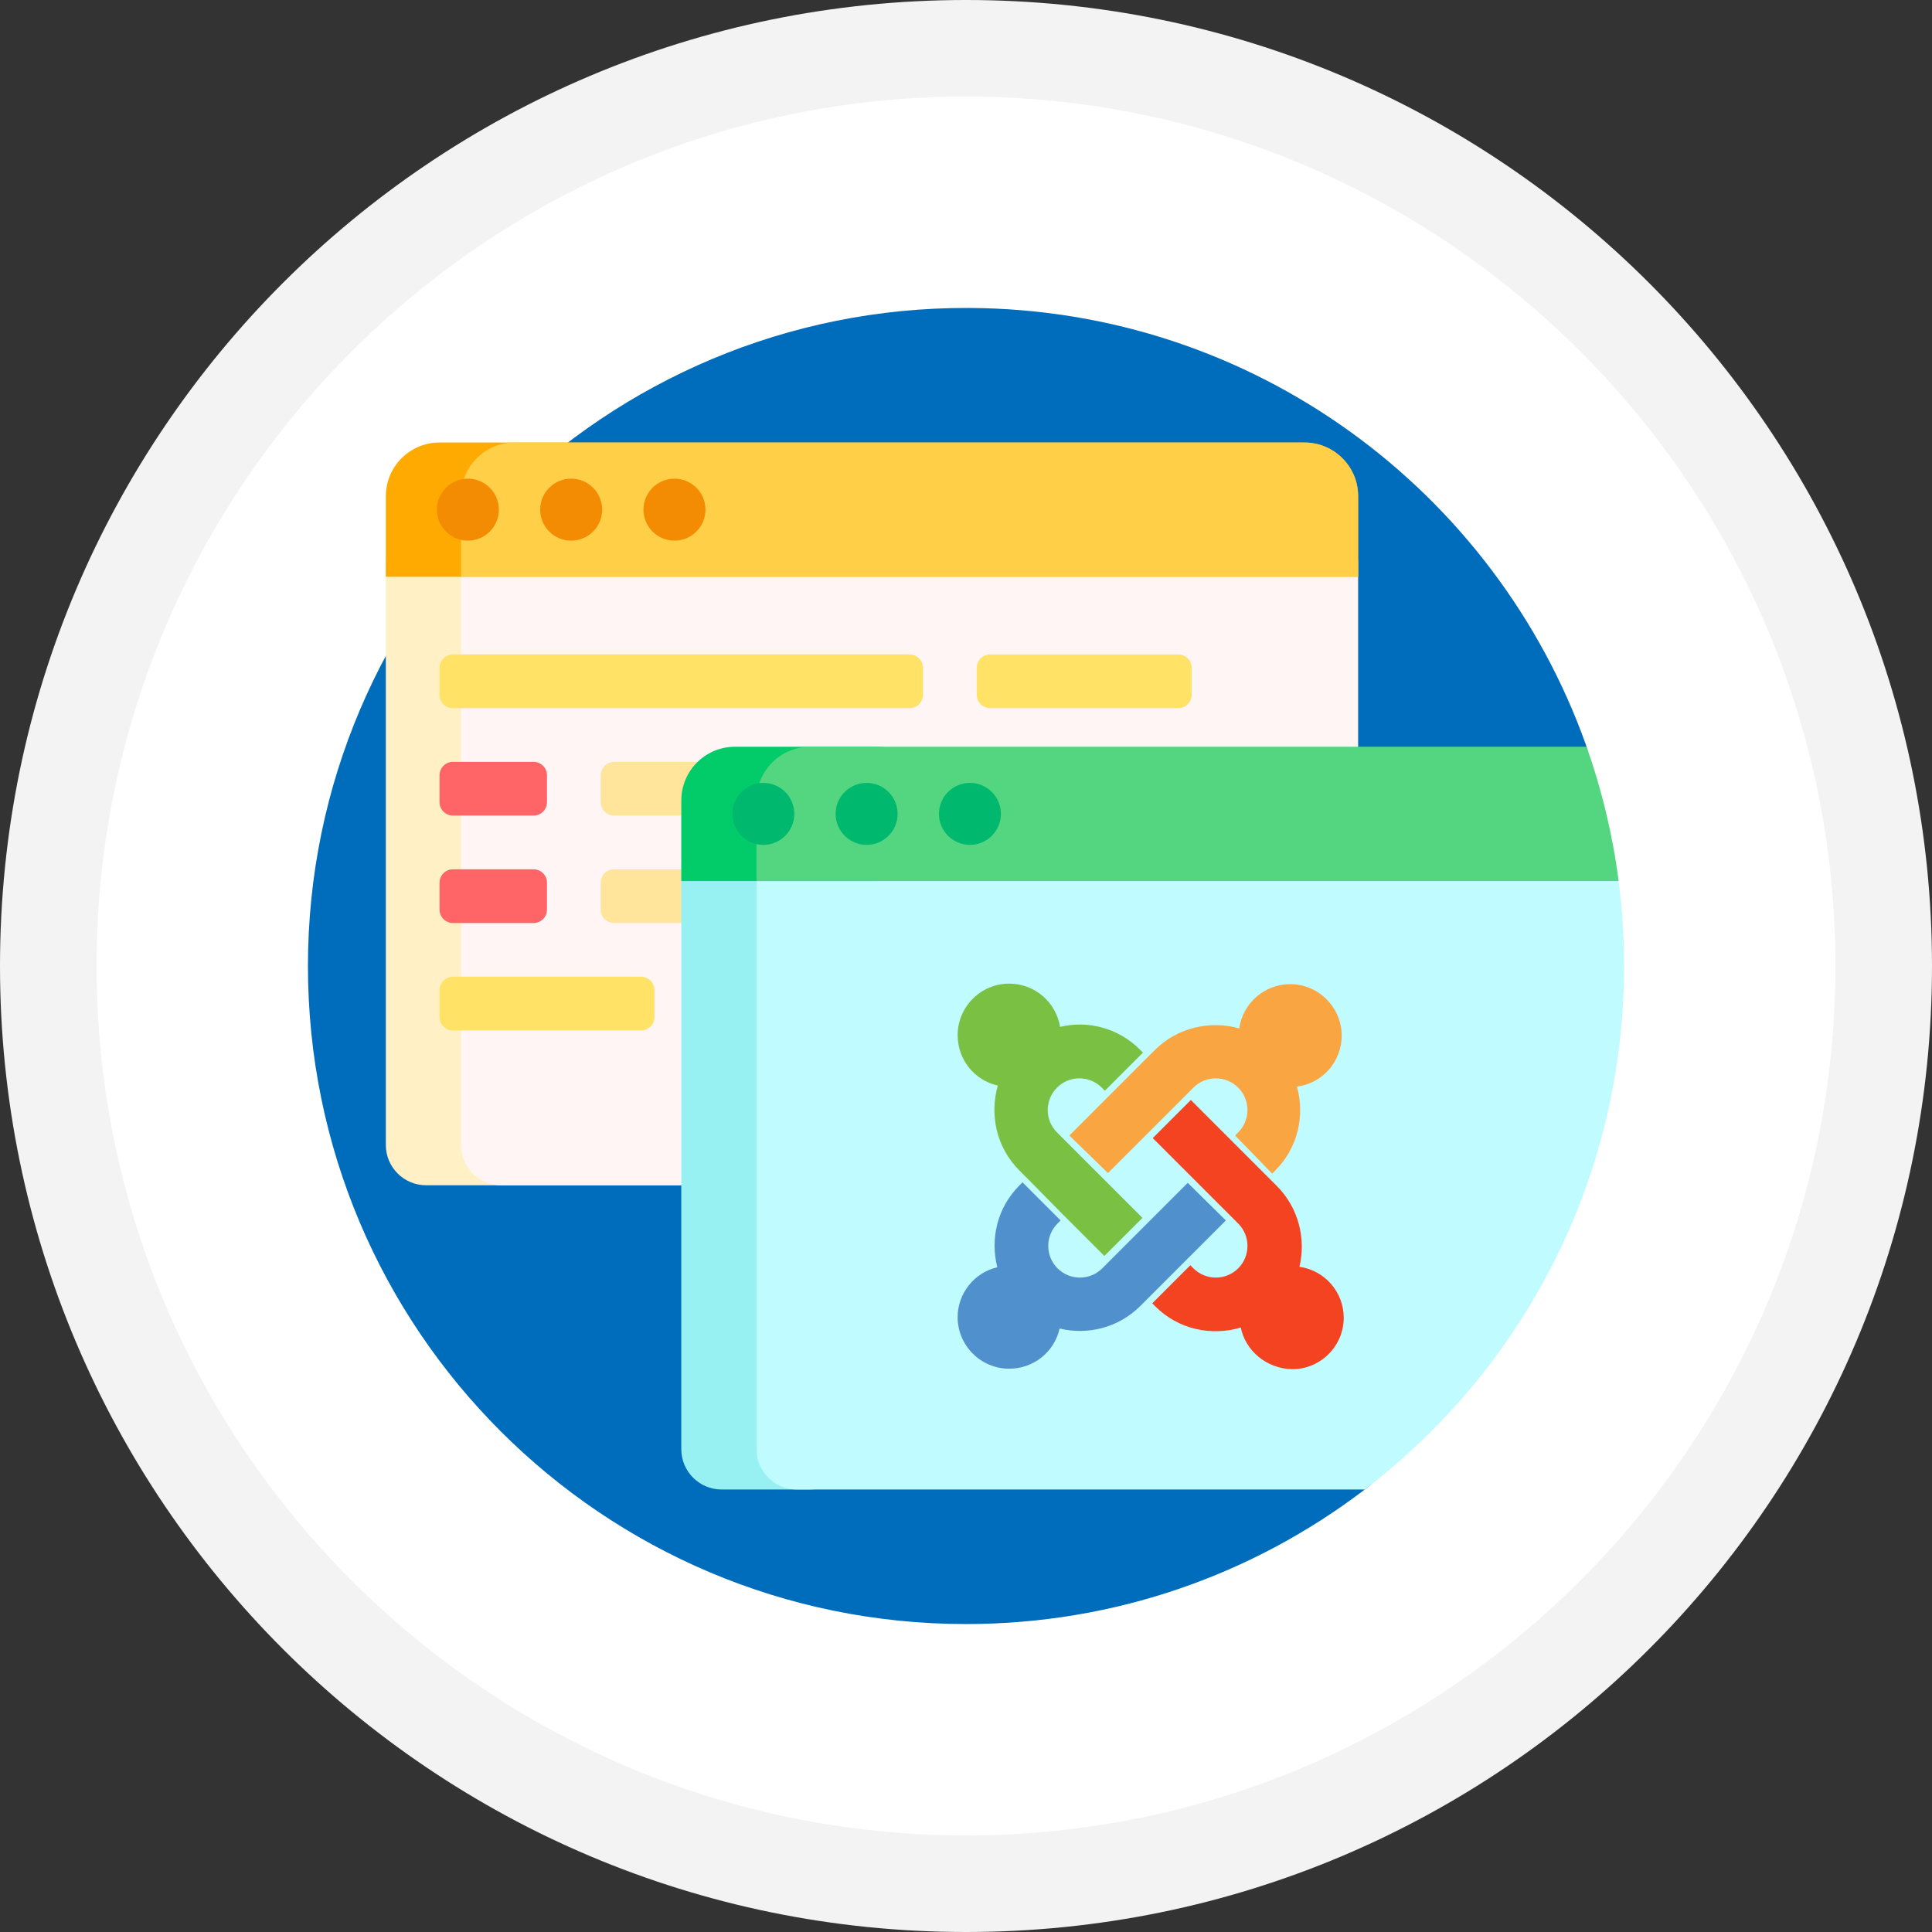
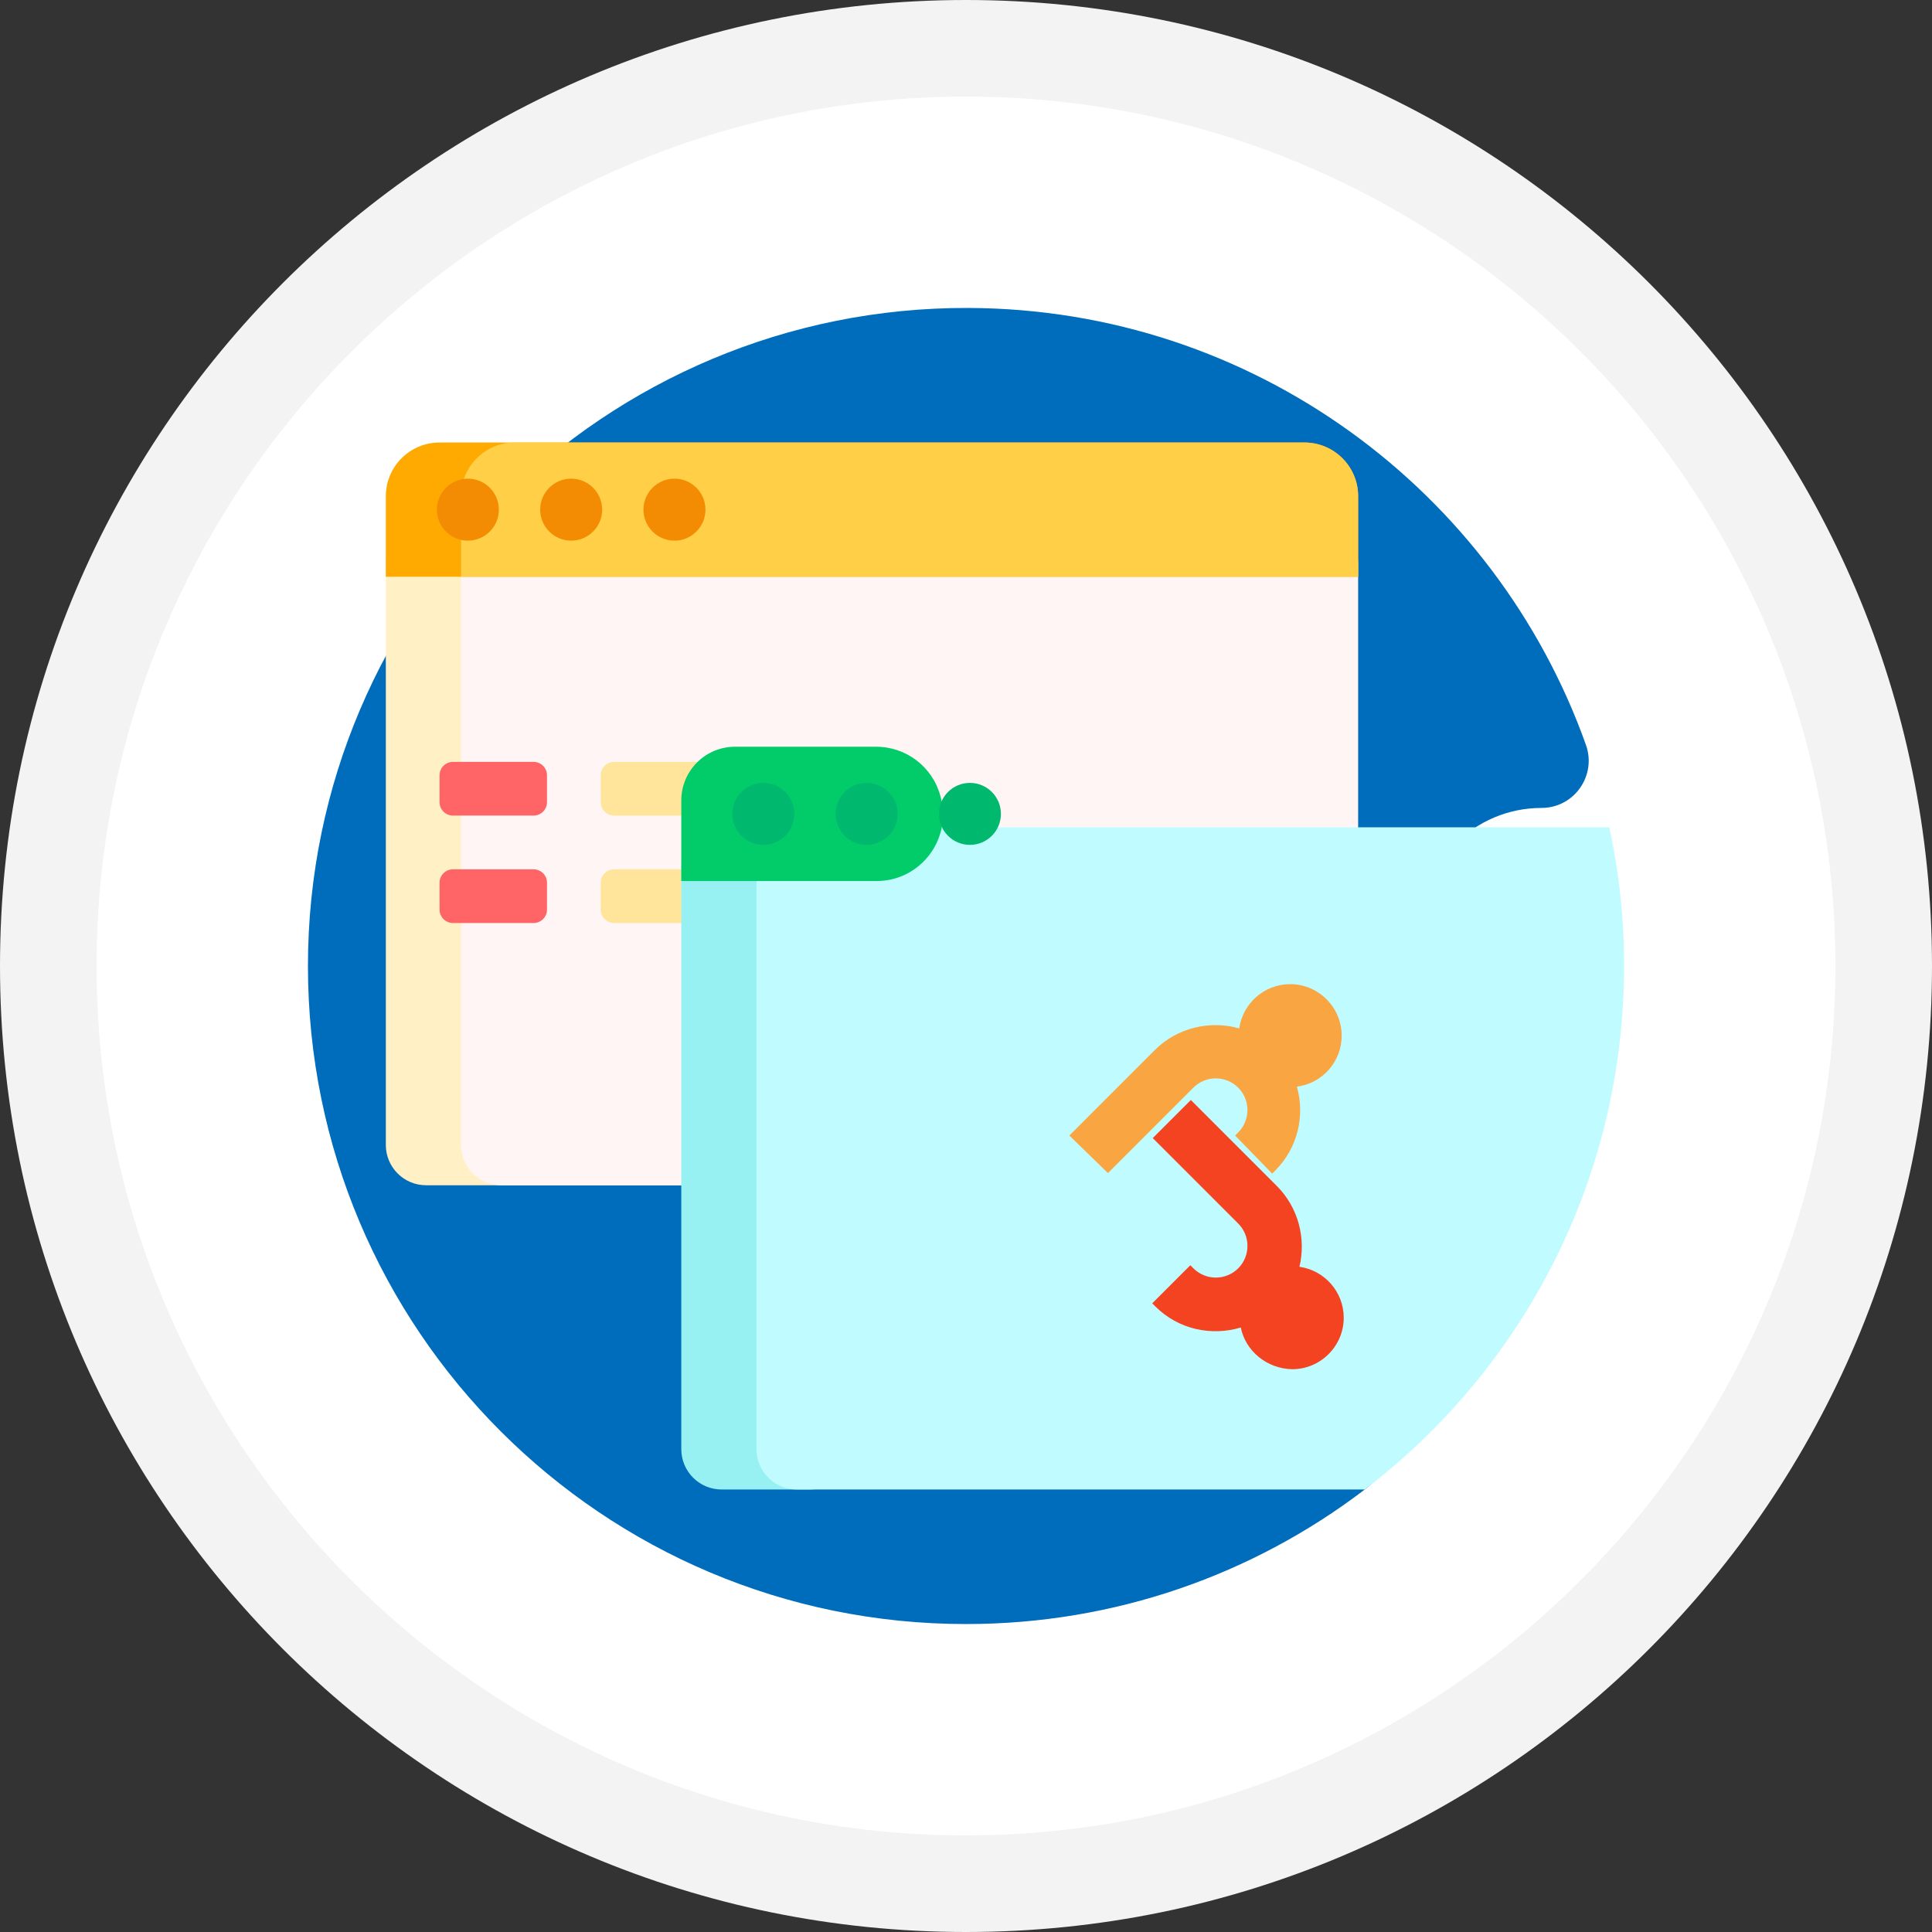
<svg xmlns="http://www.w3.org/2000/svg" id="Layer_1" x="0px" y="0px" width="200px" height="200px" viewBox="0 0 200 200" xml:space="preserve">
  <rect x="0" y="0" width="200" height="200" fill="#333333" stroke="none" />
  <g>
    <path fill="#FFFFFF" d="M100,195c-52.383,0-95-42.617-95-95S47.617,5,100,5s95,42.617,95,95C195,152.382,152.383,195,100,195z" />
    <path fill="#F3F3F3" d="M100,10c49.626,0,90,40.374,90,90c0,49.625-40.374,90-90,90s-90-40.375-90-90C10,50.374,50.374,10,100,10   M100,0C44.771,0,0,44.771,0,100c0,55.229,44.771,100,100,100c55.229,0,100-44.771,100-100C200,44.771,155.229,0,100,0L100,0z" />
  </g>
  <g>
    <path fill="#006CBC" d="M146.99,96.225v46.351c0,4.606-2.172,8.933-5.84,11.717c-11.433,8.678-25.689,13.828-41.15,13.828  c-37.622,0-68.122-30.499-68.122-68.12c0-37.651,30.783-68.291,68.433-68.122c29.456,0.131,54.492,18.959,63.863,45.227  c1.135,3.183-1.217,6.531-4.597,6.531C152.625,83.637,146.99,89.273,146.99,96.225z" />
    <path fill="#FFF1C5" d="M97.498,122.698H44.112c-2.303,0-4.171-1.867-4.171-4.171V58.32c0-2.303,1.868-4.171,4.171-4.171h53.386  c2.304,0,4.17,1.868,4.17,4.171v60.207C101.668,120.831,99.802,122.698,97.498,122.698z" />
    <path fill="#FFF5F5" d="M136.425,122.698H51.898c-2.304,0-4.172-1.867-4.172-4.171V58.32c0-2.303,1.868-4.171,4.172-4.171h84.526  c2.303,0,4.17,1.868,4.17,4.171v60.207C140.595,120.831,138.728,122.698,136.425,122.698z" />
    <path fill="#FFAA00" d="M140.595,51.368v8.341H39.941v-8.341c0-3.071,2.49-5.56,5.562-5.56h89.531  C138.105,45.808,140.595,48.297,140.595,51.368z" />
    <path fill="#FFCF48" d="M140.595,51.368v8.341H47.727v-8.341c0-3.071,2.49-5.56,5.562-5.56h81.746  C138.105,45.808,140.595,48.297,140.595,51.368z" />
    <path fill="#F48C03" d="M51.642,52.759c0,1.772-1.437,3.208-3.209,3.208c-1.771,0-3.208-1.436-3.208-3.208  c0-1.772,1.437-3.208,3.208-3.208C50.205,49.55,51.642,50.987,51.642,52.759z M59.127,49.551c-1.771,0-3.208,1.436-3.208,3.208  c0,1.772,1.437,3.208,3.208,3.208s3.208-1.436,3.208-3.208C62.335,50.988,60.898,49.551,59.127,49.551z M69.821,49.551  c-1.772,0-3.209,1.436-3.209,3.208c0,1.772,1.437,3.208,3.209,3.208c1.771,0,3.208-1.436,3.208-3.208  C73.029,50.987,71.593,49.551,69.821,49.551z" />
-     <path fill="#FFE266" d="M95.551,69.136v2.781c0,0.768-0.622,1.391-1.39,1.391H46.894c-0.769,0-1.391-0.623-1.391-1.391v-2.781  c0-0.767,0.622-1.39,1.391-1.39h47.268C94.929,67.747,95.551,68.37,95.551,69.136z M66.356,101.111H46.894  c-0.769,0-1.391,0.623-1.391,1.392v2.78c0,0.767,0.622,1.39,1.391,1.39h19.463c0.768,0,1.391-0.623,1.391-1.39v-2.78  C67.747,101.734,67.124,101.111,66.356,101.111z M121.966,67.747h-19.463c-0.769,0-1.391,0.623-1.391,1.39v2.781  c0,0.768,0.622,1.391,1.391,1.391h19.463c0.769,0,1.391-0.623,1.391-1.391v-2.781C123.356,68.37,122.734,67.747,121.966,67.747z" />
    <path fill="#FF6466" d="M56.625,80.258v2.781c0,0.768-0.623,1.39-1.391,1.39h-8.341c-0.769,0-1.391-0.622-1.391-1.39v-2.781  c0-0.767,0.622-1.39,1.391-1.39h8.341C56.002,78.869,56.625,79.492,56.625,80.258z M55.234,89.99h-8.341  c-0.769,0-1.391,0.623-1.391,1.391v2.781c0,0.767,0.622,1.39,1.391,1.39h8.341c0.768,0,1.391-0.623,1.391-1.39V91.38  C56.625,90.613,56.002,89.99,55.234,89.99z" />
    <path fill="#FFE59C" d="M86.504,91.38v2.781c0,0.767-0.622,1.39-1.39,1.39H63.575c-0.767,0-1.39-0.623-1.39-1.39V91.38  c0-0.768,0.623-1.391,1.39-1.391h21.539C85.882,89.99,86.504,90.613,86.504,91.38z M85.114,78.869H63.575  c-0.767,0-1.39,0.623-1.39,1.39v2.781c0,0.768,0.623,1.39,1.39,1.39h21.539c0.768,0,1.39-0.622,1.39-1.39v-2.781  C86.504,79.492,85.882,78.869,85.114,78.869z" />
    <path fill="#97F0F2" d="M83.873,154.192h-9.176c-2.303,0-4.17-1.868-4.17-4.171V89.813c0-2.302,1.867-4.17,4.17-4.17h9.176  c2.304,0,4.171,1.868,4.171,4.17v60.208C88.044,152.324,86.177,154.192,83.873,154.192z" />
    <path fill="#C0FBFF" d="M168.122,100c0,22.105-10.532,41.747-26.848,54.193H82.483c-2.304,0-4.171-1.868-4.171-4.171V89.813  c0-2.302,1.867-4.17,4.171-4.17h84.117C167.595,90.273,168.122,95.074,168.122,100z" />
    <path fill="#02CC69" d="M90.737,91.205h-20.21v-8.342c0-3.072,2.489-5.562,5.562-5.562H90.7c3.116,0,5.848,2.094,6.651,5.104  c0.013,0.047,0.023,0.093,0.036,0.139C98.546,86.917,95.261,91.205,90.737,91.205z" />
-     <path fill="#54D680" d="M167.558,91.205H78.313v-8.342c0-3.071,2.49-5.562,5.561-5.562h80.37  C165.813,81.743,166.938,86.395,167.558,91.205z" />
    <path fill="#00B96F" d="M82.227,84.253c0,1.771-1.437,3.208-3.208,3.208c-1.772,0-3.209-1.437-3.209-3.208  c0-1.772,1.437-3.209,3.208-3.209C80.79,81.044,82.227,82.481,82.227,84.253z M89.713,81.044c-1.772,0-3.209,1.437-3.209,3.209  c0,1.771,1.437,3.208,3.209,3.208c1.771,0,3.207-1.437,3.207-3.208C92.92,82.481,91.484,81.044,89.713,81.044z M100.406,81.044  c-1.772,0-3.208,1.437-3.208,3.209c0,1.771,1.437,3.208,3.208,3.208c1.772,0,3.208-1.437,3.208-3.208  C103.614,82.481,102.179,81.044,100.406,81.044z" />
    <g id="brandmark" transform="matrix(1,0,0,1,-35,-35)">
-       <path id="j-green" fill="#7AC143" d="M141.275,156.917l-0.746-0.746c-2.398-2.398-3.091-5.756-2.238-8.794   c-2.397-0.532-4.156-2.664-4.156-5.222c0-2.932,2.397-5.329,5.329-5.329c2.664,0,4.85,1.918,5.275,4.476   c2.878-0.692,6.022,0.107,8.261,2.346l0.319,0.319l-3.943,3.943l-0.32-0.319c-1.278-1.279-3.356-1.279-4.636,0   s-1.279,3.357,0,4.636l8.847,8.847l-3.944,3.944l-4.156-4.157L141.275,156.917z" />
      <path id="j-orange" fill="#F9A541" d="M145.699,152.547l4.156-4.157l3.943-3.943l0.746-0.746c2.346-2.345,5.756-3.091,8.74-2.238   c0.373-2.611,2.611-4.583,5.275-4.583c2.932,0,5.33,2.398,5.33,5.329c0,2.718-2.025,4.956-4.637,5.276   c0.853,2.984,0.106,6.342-2.238,8.687l-0.319,0.319l-3.837-3.943l0.319-0.32c1.278-1.278,1.278-3.356,0-4.636   c-1.279-1.279-3.357-1.279-4.637,0l-0.746,0.746l-3.943,3.943l-4.157,4.156L145.699,152.547z" />
      <path id="j-red" fill="#F44321" d="M163.445,172.425c-3.038,0.905-6.448,0.213-8.847-2.186l-0.32-0.319l3.944-3.943l0.319,0.32   c1.279,1.278,3.357,1.278,4.637,0c1.278-1.279,1.278-3.358,0-4.637l-0.746-0.746l-3.944-3.944l-4.156-4.156l3.943-3.943   l8.899,8.899c2.239,2.238,3.038,5.436,2.345,8.367c2.612,0.373,4.584,2.61,4.584,5.275c0,2.931-2.398,5.329-5.329,5.329   C166.109,176.688,163.925,174.823,163.445,172.425z" />
-       <path id="j-blue" fill="#5091CD" d="M161.899,161.34l-4.156,4.157l-3.944,3.943l-0.746,0.746   c-2.291,2.291-5.489,3.038-8.366,2.345c-0.533,2.398-2.665,4.156-5.223,4.156c-2.932,0-5.329-2.397-5.329-5.329   c0-2.504,1.759-4.636,4.104-5.169c-0.747-2.984,0-6.182,2.291-8.474l0.32-0.319l3.943,3.943l-0.32,0.32   c-1.278,1.278-1.278,3.357,0,4.637c1.279,1.278,3.357,1.278,4.637,0l0.746-0.747l3.943-3.943l4.157-4.157L161.899,161.34z" />
    </g>
  </g>
</svg>